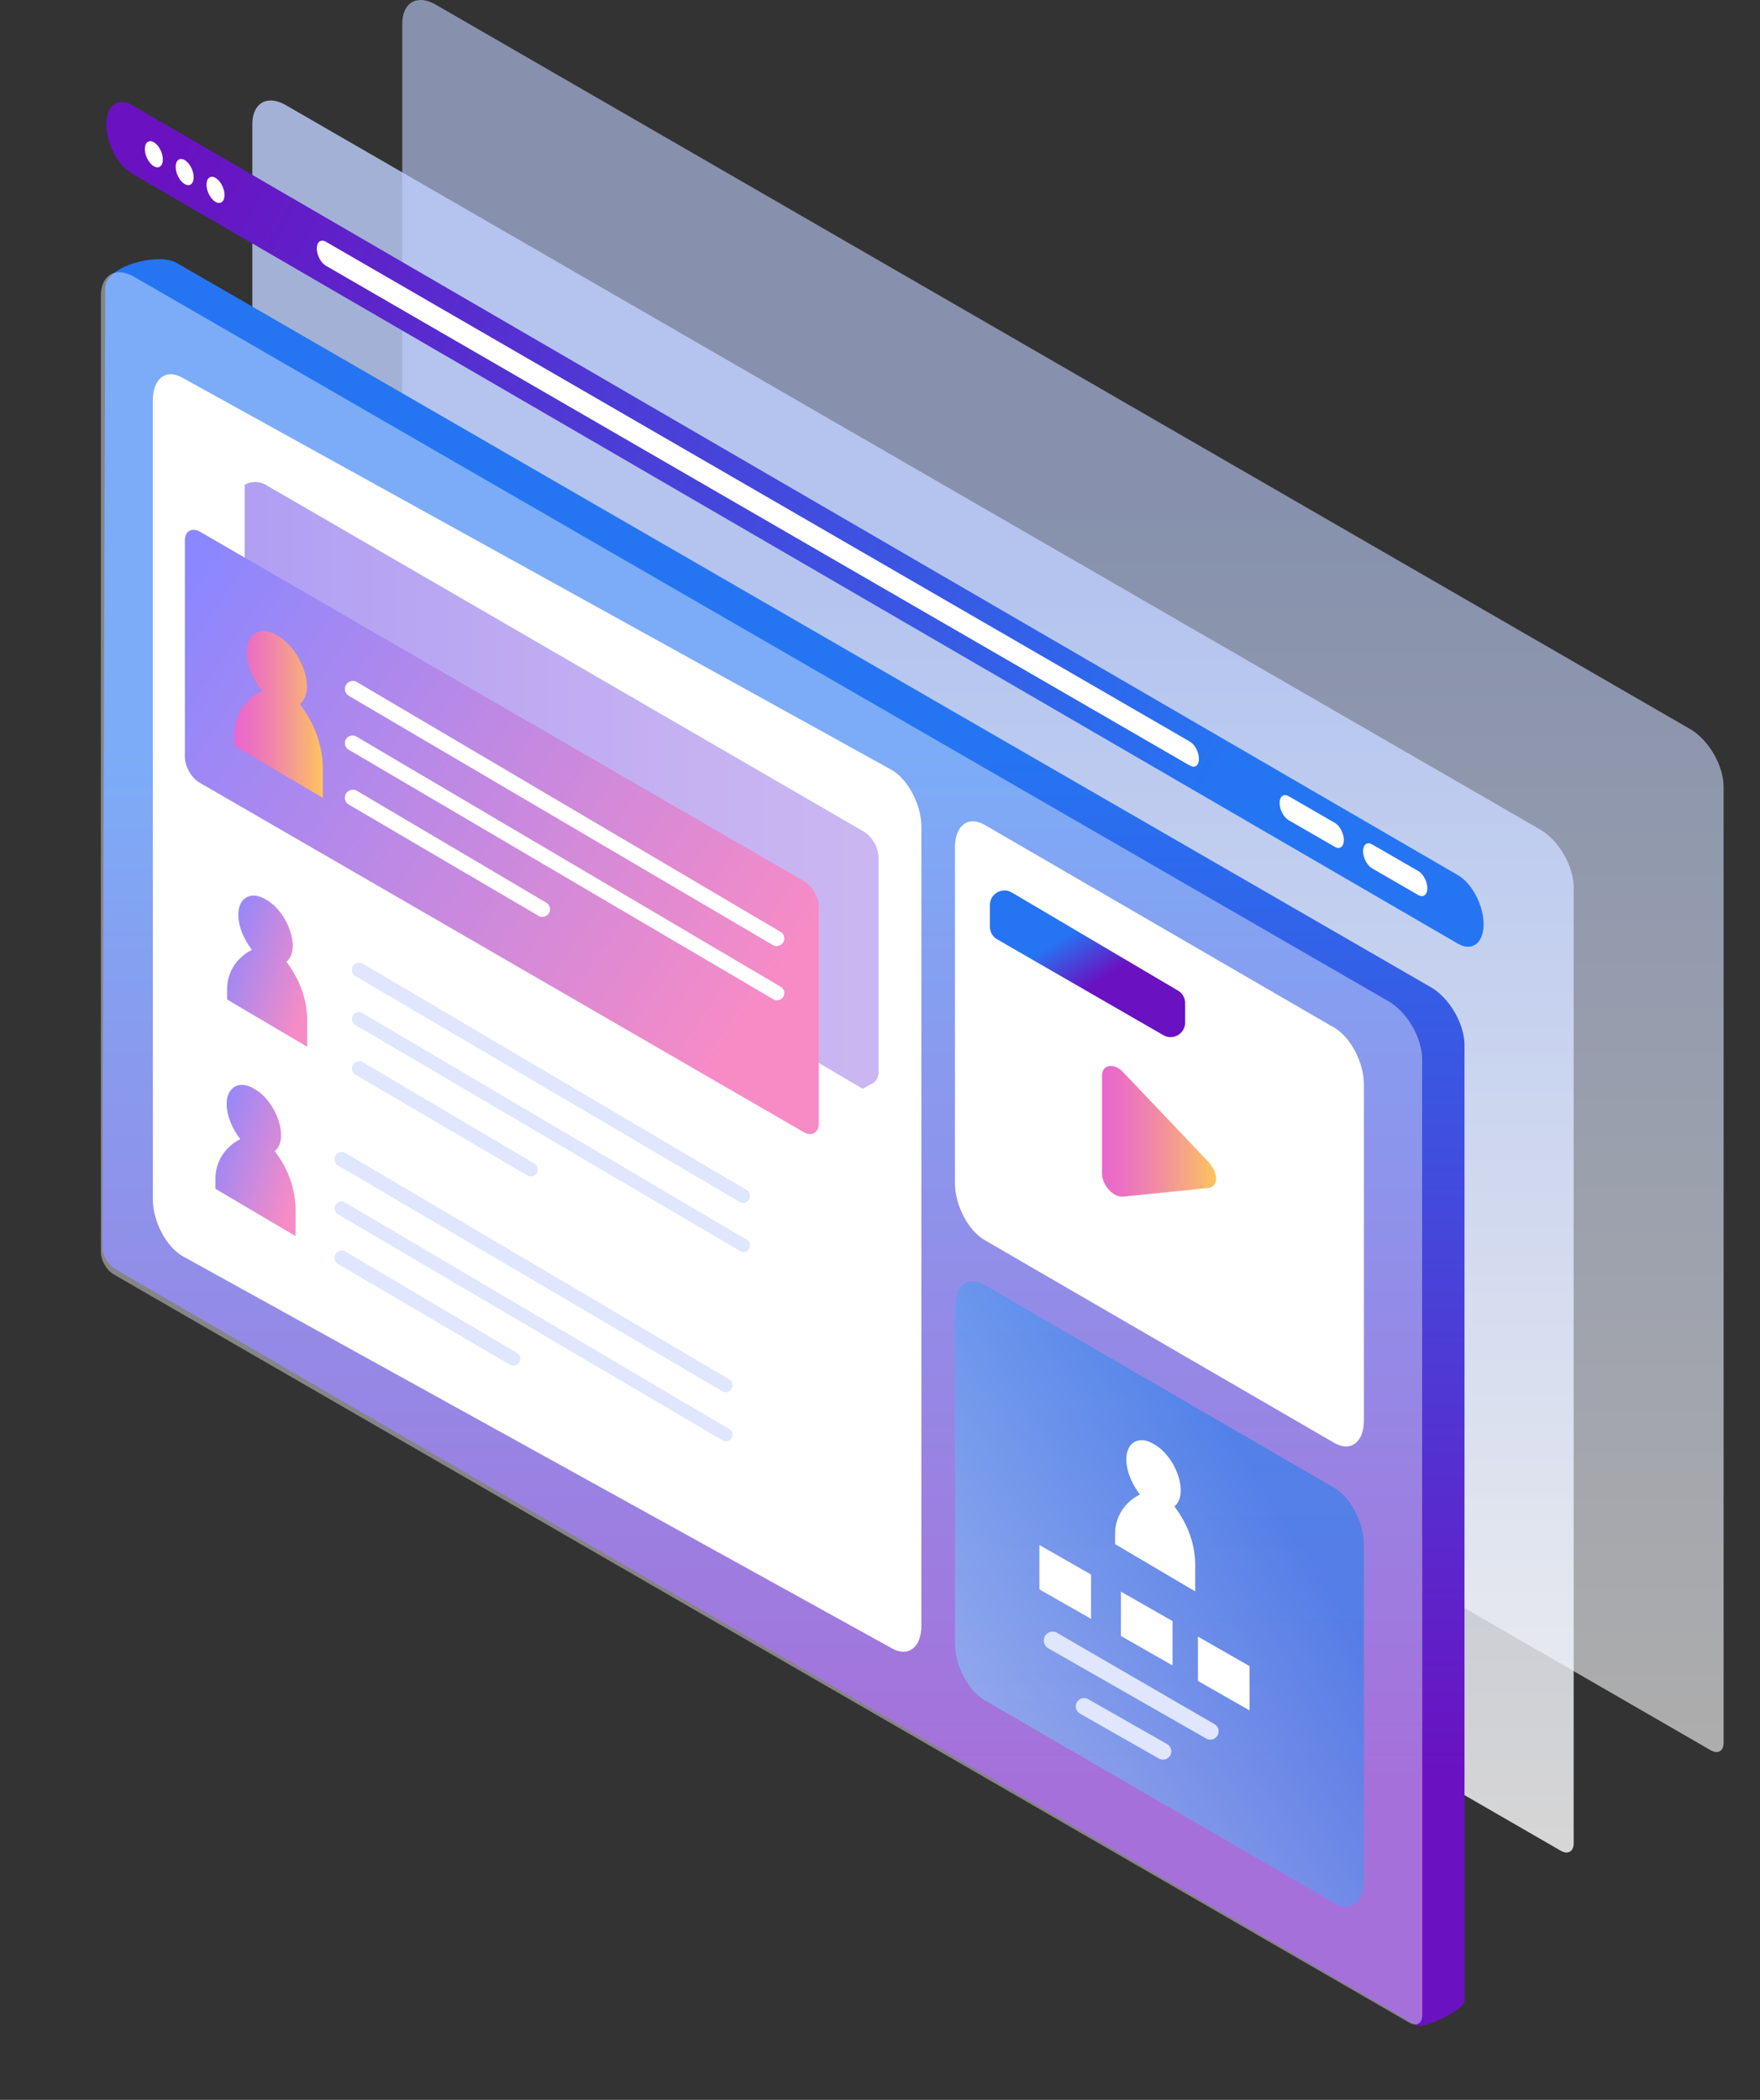
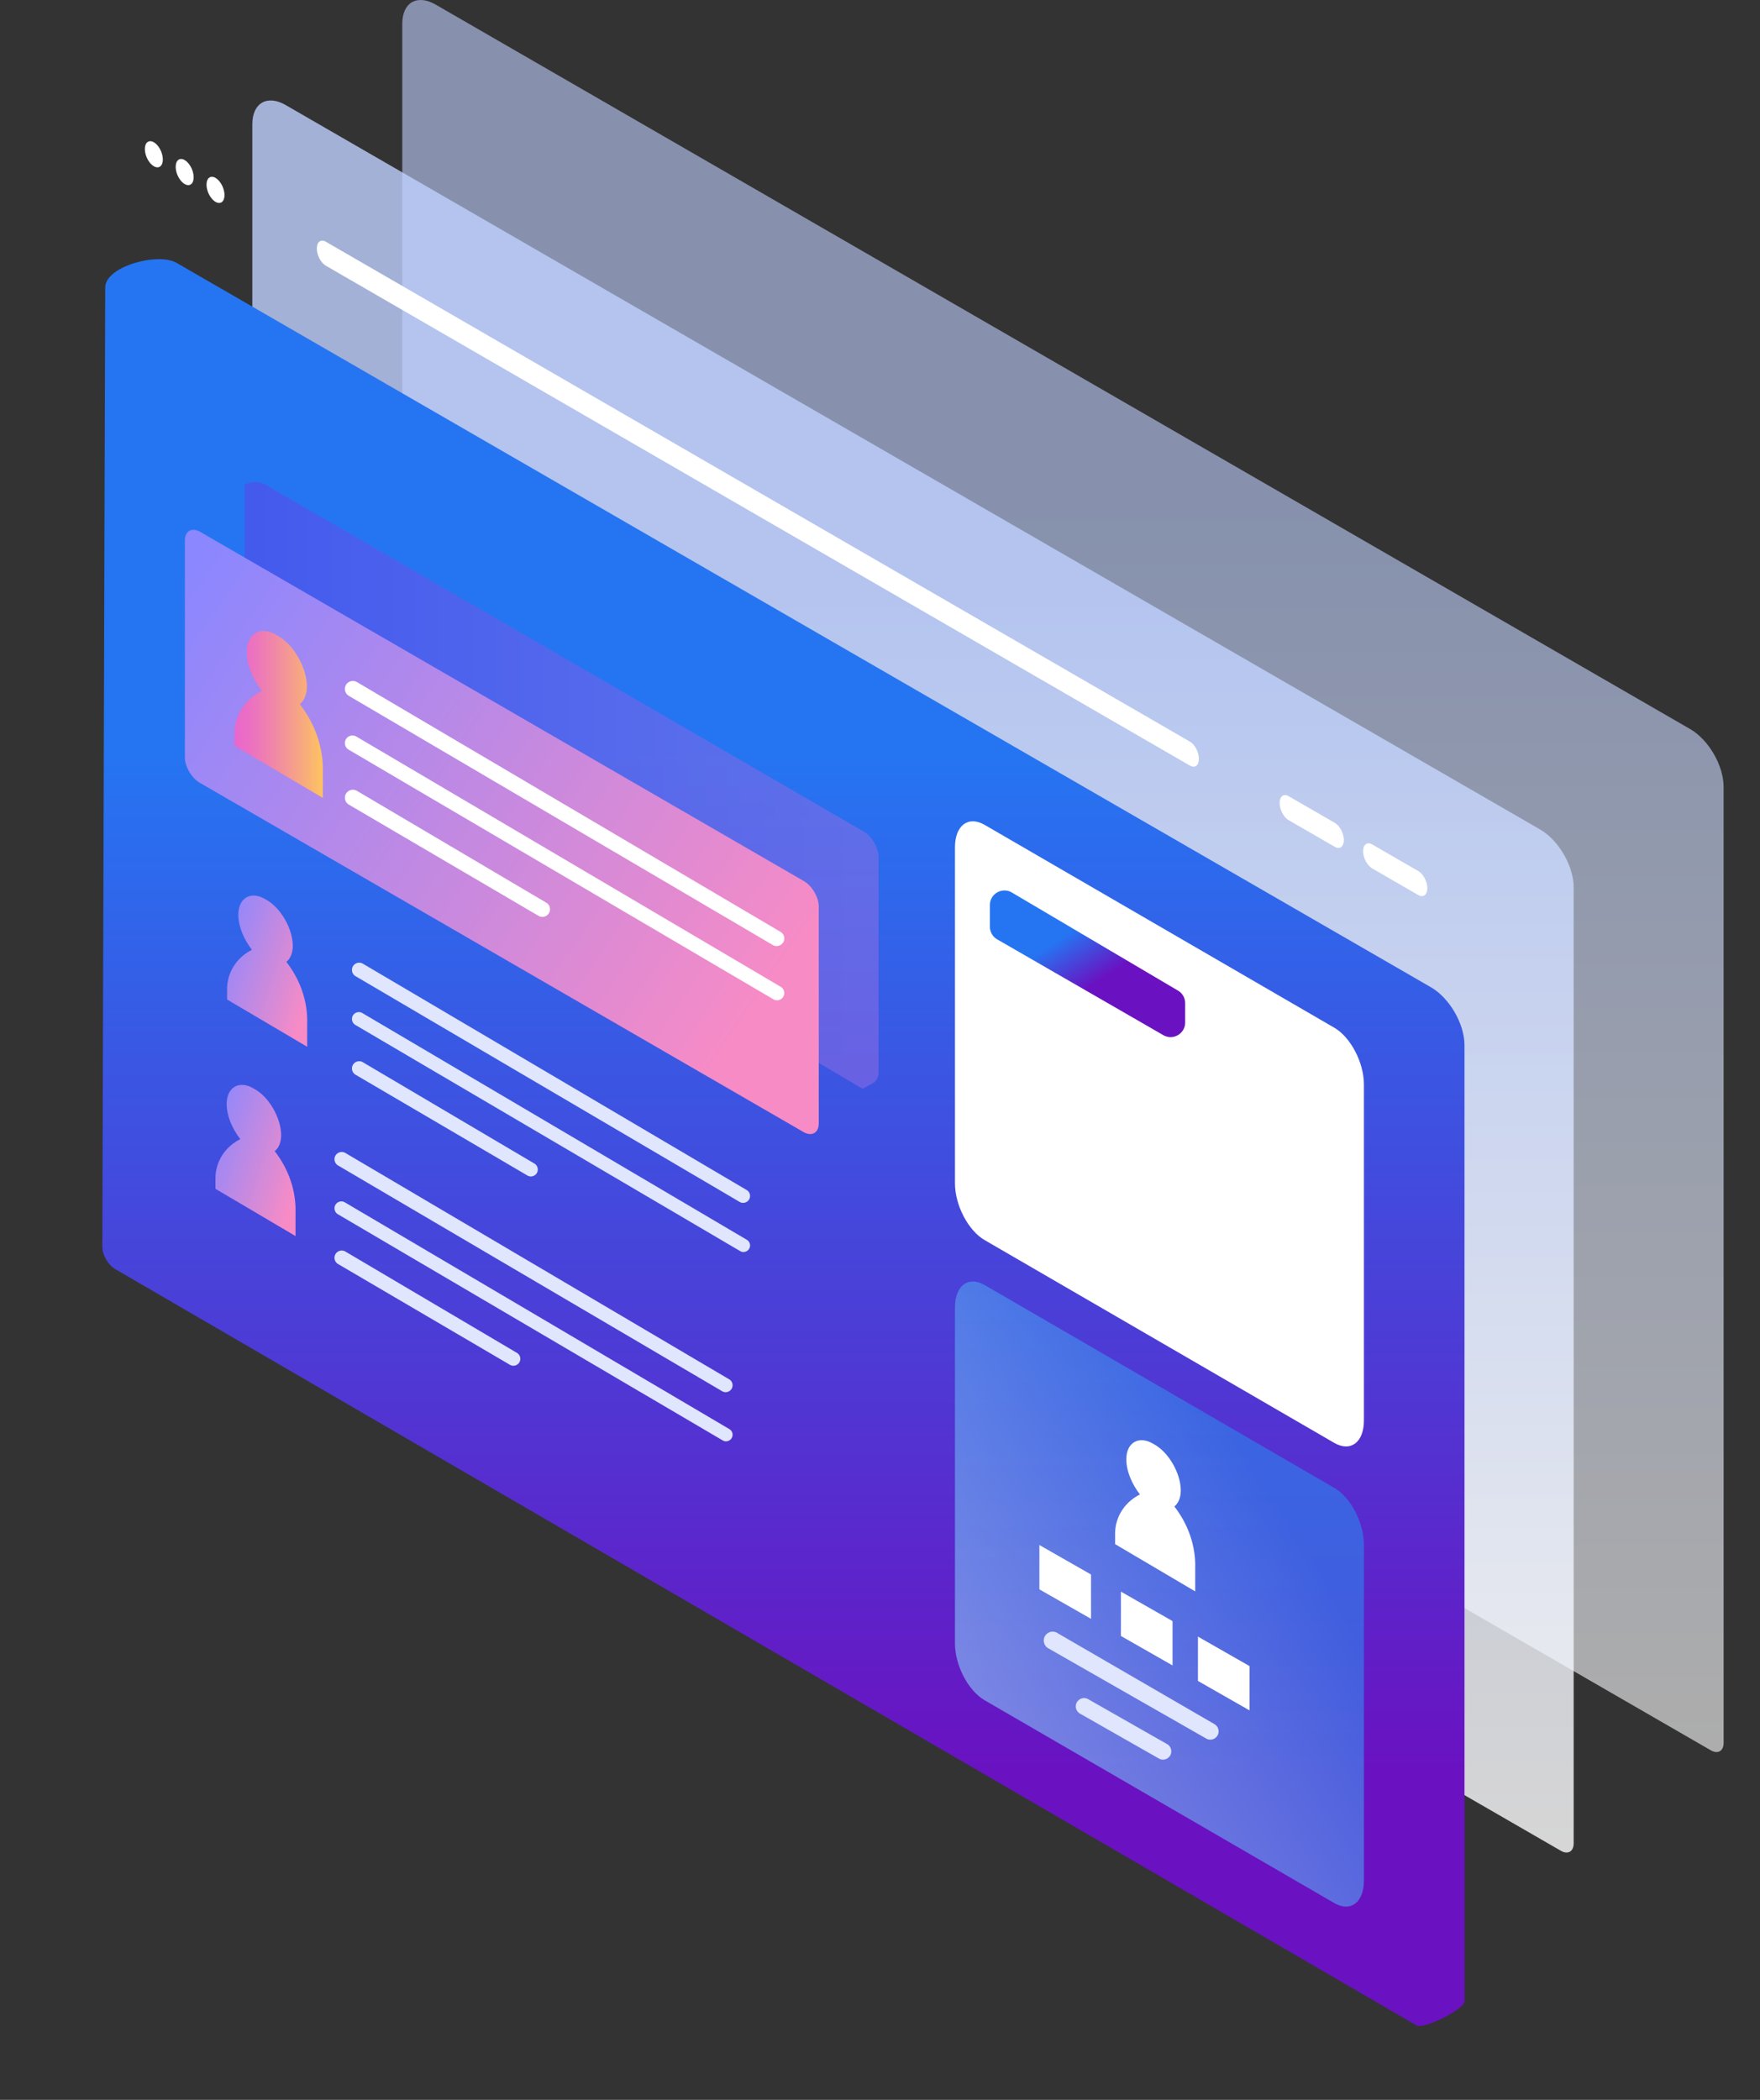
<svg xmlns="http://www.w3.org/2000/svg" width="1209" height="1442" fill="none">
  <rect width="100%" height="100%" fill="#333333" stroke="none" />
  <path fill="url(#a)" fill-opacity=".6" d="M299.286 3.163c-12.689-7.334-22.952-1.486-22.952 13.115v656.574c0 5.596 3.935 12.416 8.842 15.301l890.004 513.787c4.87 2.82 8.82.54 8.82-5.06V540.311c0-14.591-10.28-32.329-23.01-39.674L299.286 3.163Z" />
  <path fill="url(#b)" fill-opacity=".8" d="M196.286 72.163c-12.689-7.334-22.952-1.486-22.952 13.115v656.574c0 5.596 3.935 12.416 8.842 15.301l890.004 513.787c4.87 2.82 8.82.54 8.82-5.06V609.311c0-14.591-10.28-32.329-23.01-39.674L196.286 72.163Z" />
  <path fill="url(#c)" d="M648.783 485.09 121.286 180.509c-12.689-7.333-49.008 2.339-49.008 16.941L70.28 856.198c0 5.596 3.946 12.416 8.853 15.302l893.97 519.41c4.886 2.82 32.898-11.01 32.898-16.6V717.69c0-14.591-10.285-32.329-22.952-39.674L648.783 485.09Z" />
-   <path fill="#fff" d="M976.891 1005.46V727.35c0-14.602-10.285-32.34-22.952-39.685L92.231 190.158c-12.689-7.323-22.952-1.486-22.952 13.115v656.574c0 5.596 3.935 12.427 8.842 15.301L968.18 1389.03c4.875 2.81 8.82.53 8.82-5.06V1088.3" opacity=".4" />
-   <path fill="#fff" d="M612.537 1131.85 125.373 862.58C114.127 856.084 105 838.663 105 823.657V274.85c0-15.007 9.127-21.901 20.373-15.405l487.164 269.284c11.245 6.496 20.373 23.929 20.373 38.936v548.805c0 14.98-9.128 21.88-20.373 15.38Z" />
  <path fill="url(#d)" fill-opacity=".5" d="M168.074 332.906v153.04c0 6.681 4.858 14.576 10.324 17.612l414.181 244.136 6.68-3.644c2.429-1.215 4.251-4.251 4.251-7.288V588.581c0-6.681-4.859-14.576-10.324-17.612l-411.752-238.67c-4.251-1.822-9.109-1.822-13.36.607Z" />
  <path fill="url(#e)" d="M137.324 365.12c-5.466-3.037-10.324-.608-10.324 6.073v148.789c0 6.68 4.858 14.575 10.324 17.612l414.788 239.884c5.466 3.037 10.324.608 10.324-6.073V622.616c0-6.68-4.858-14.575-10.324-17.612L137.324 365.12Z" />
  <path fill="#fff" d="M236.922 473.116c0-4.249 4.619-6.888 8.28-4.73l290.972 171.539a5.24 5.24 0 0 1 2.578 4.512c0 4.051-4.4 6.569-7.892 4.517L239.632 477.85a5.49 5.49 0 0 1-2.71-4.734ZM236.922 510.31c0-4.047 4.4-6.56 7.886-4.505l291.495 171.847a4.976 4.976 0 0 1 2.449 4.287c0 3.848-4.18 6.24-7.497 4.291L239.503 514.818a5.228 5.228 0 0 1-2.581-4.508ZM236.922 547.811c0-4.246 4.619-6.883 8.276-4.723l130.041 76.792a5.242 5.242 0 0 1 2.578 4.515c0 4.052-4.4 6.573-7.896 4.524l-130.287-76.375a5.486 5.486 0 0 1-2.712-4.733Z" />
  <path fill="url(#f)" d="M205.95 483.544c3.036-2.429 4.858-6.68 4.858-12.146 0-12.753-9.109-29.15-20.648-35.223-10.932-6.681-20.649-1.215-20.649 11.538 0 9.11 4.252 18.827 10.325 26.722-10.932 5.465-18.827 16.397-18.827 29.758v7.895l60.73 35.83v-17.004c.608-17.612-5.465-34.009-15.789-47.37Z" />
  <path fill="#DFE6FD" d="M241.776 666.065c0-3.85 4.185-6.241 7.501-4.285l263.616 155.411a4.745 4.745 0 0 1 2.335 4.088c0 3.67-3.986 5.951-7.15 4.092L244.23 670.354a4.976 4.976 0 0 1-2.454-4.289ZM241.776 699.763c0-3.666 3.985-5.943 7.144-4.081l264.089 155.691a4.508 4.508 0 0 1 2.219 3.884c0 3.486-3.787 5.653-6.792 3.887L244.114 703.848a4.736 4.736 0 0 1-2.338-4.085ZM241.776 733.738c0-3.848 4.184-6.236 7.497-4.28l117.815 69.572a4.751 4.751 0 0 1 2.336 4.091c0 3.672-3.987 5.956-7.154 4.099l-118.038-69.194a4.971 4.971 0 0 1-2.456-4.288Z" />
  <path fill="url(#g)" d="M196.715 660.513c2.751-2.201 4.402-6.053 4.402-11.004 0-11.555-8.253-26.41-18.707-31.912-9.904-6.053-18.707-1.101-18.707 10.454 0 8.253 3.851 17.056 9.353 24.209-9.903 4.951-17.056 14.855-17.056 26.96v7.152l55.021 32.462v-15.405c.55-15.956-4.952-30.812-14.306-42.916Z" />
  <path fill="#DFE6FD" d="M229.776 796.065c0-3.85 4.185-6.241 7.501-4.285l263.616 155.411a4.745 4.745 0 0 1 2.335 4.088c0 3.67-3.986 5.951-7.15 4.092L232.23 800.354a4.976 4.976 0 0 1-2.454-4.289ZM229.776 829.763c0-3.666 3.985-5.943 7.144-4.081l264.089 155.691a4.508 4.508 0 0 1 2.219 3.884c0 3.486-3.787 5.653-6.792 3.887L232.114 833.848a4.736 4.736 0 0 1-2.338-4.085ZM229.776 863.738c0-3.848 4.184-6.236 7.497-4.28l117.815 69.572a4.751 4.751 0 0 1 2.336 4.091c0 3.672-3.987 5.956-7.154 4.099l-118.038-69.194a4.971 4.971 0 0 1-2.456-4.288Z" />
  <path fill="url(#h)" d="M188.715 790.513c2.751-2.201 4.402-6.053 4.402-11.004 0-11.555-8.253-26.41-18.707-31.912-9.904-6.053-18.707-1.101-18.707 10.454 0 8.253 3.851 17.056 9.353 24.209-9.903 4.951-17.056 14.855-17.056 26.96v7.152l55.021 32.462v-15.405c.55-15.956-4.952-30.812-14.306-42.916Z" />
  <path fill="url(#i)" d="m916.537 1306.85-240.164-139.27c-11.246-6.5-20.373-23.92-20.373-38.92V897.85c0-15.007 9.127-21.901 20.373-15.405l240.164 139.285c11.245 6.49 20.373 23.93 20.373 38.93v230.81c0 14.98-9.128 21.88-20.373 15.38Z" opacity=".65" />
  <path fill="#DFE6FD" d="M837.103 1188.93c0 4.38-4.734 7.13-8.538 4.95l-108.491-61.99a6.11 6.11 0 0 1-3.074-5.3c0-4.7 5.094-7.64 9.161-5.28l108.098 62.68a5.706 5.706 0 0 1 2.844 4.94ZM804.602 1202.66c0 4.37-4.721 7.12-8.521 4.95l-54.2-30.85a5.7 5.7 0 0 1-2.881-4.95c0-4.38 4.721-7.12 8.522-4.96l54.199 30.85a5.716 5.716 0 0 1 2.881 4.96Z" />
  <path fill="#fff" d="m714 1061 35.452 20.23v30.44L714 1091.44V1061ZM770 1093l35.452 20.23v30.44L770 1123.44V1093ZM822.908 1123.89l35.452 20.24v30.43l-35.452-20.23v-30.44ZM806.715 1034.51c2.751-2.2 4.402-6.05 4.402-11 0-11.56-8.253-26.411-18.707-31.913-9.904-6.053-18.707-1.101-18.707 10.453 0 8.25 3.851 17.06 9.353 24.21-9.903 4.95-17.056 14.86-17.056 26.96v7.15l55.021 32.46v-15.4c.55-15.96-4.952-30.81-14.306-42.92ZM916.537 990.851 676.373 851.58C665.127 845.084 656 827.663 656 812.657V581.85c0-15.007 9.127-21.901 20.373-15.405l240.164 139.284c11.245 6.496 20.373 23.929 20.373 38.936v230.806c0 14.982-9.128 21.875-20.373 15.38Z" />
-   <path fill="url(#j)" d="m830.215 815.783-58.374 5.936c-6.926.99-14.841-7.915-14.841-15.83V738.61c0-7.915 8.905-8.904 14.841-1.979l58.374 61.343c6.926 7.915 6.926 16.819 0 17.809l-58.374 5.936c-6.926.99-14.841-7.915-14.841-15.83V738.61c0-7.915 8.905-8.904 14.841-1.979l58.374 61.343c6.926 7.915 6.926 16.819 0 17.809Z" />
  <path fill="url(#k)" d="M680 621.515c0-7.741 8.417-12.547 15.083-8.612l114.12 67.363a10 10 0 0 1 4.917 8.612v13.308c0 7.695-8.327 12.507-14.994 8.664l-114.12-65.777a10.002 10.002 0 0 1-5.006-8.664v-14.894Z" />
-   <path fill="url(#l)" d="M1001.48 648.032 90.651 119.178C80.908 113.542 73 98.458 73 85.454c0-12.991 7.908-18.96 17.651-13.338L1001.48 600.97c9.75 5.636 17.64 20.72 17.64 33.711 0 13.005-7.91 18.974-17.64 13.351Z" />
  <path fill="#fff" d="M100.745 108.037c-2.052-4.821-1.504-9.67 1.223-10.83 2.727-1.16 6.601 1.807 8.652 6.628 2.051 4.821 1.504 9.67-1.223 10.83-2.727 1.161-6.601-1.807-8.652-6.628ZM121.922 120.26c-2.052-4.822-1.504-9.67 1.223-10.831 2.727-1.16 6.601 1.808 8.652 6.629 2.051 4.821 1.504 9.67-1.223 10.83-2.727 1.16-6.601-1.807-8.652-6.628ZM143.104 132.494c-2.051-4.821-1.504-9.67 1.223-10.83 2.727-1.161 6.601 1.807 8.652 6.628 2.052 4.821 1.504 9.67-1.223 10.83-2.727 1.161-6.601-1.807-8.652-6.628ZM817.396 525.758 223.813 182.453c-3.414-1.964-6.174-7.253-6.174-11.797 0-4.545 2.76-6.637 6.174-4.673l593.583 343.305c3.414 1.964 6.175 7.253 6.175 11.798.051 4.544-2.709 6.636-6.175 4.672ZM916.935 581.542l-31.76-18.332c-3.402-1.977-6.175-7.253-6.175-11.798 0-4.557 2.773-6.636 6.175-4.672l31.76 18.331c3.414 1.977 6.187 7.254 6.187 11.798 0 4.557-2.773 6.65-6.187 4.673ZM974.279 614.649l-31.747-18.332c-3.402-1.976-6.175-7.253-6.175-11.797 0-4.557 2.773-6.637 6.175-4.673l31.76 18.332c3.415 1.977 6.188 7.253 6.188 11.797-.013 4.558-2.786 6.612-6.201 4.673Z" />
  <defs>
    <linearGradient id="a" x1="730.174" x2="730.174" y1="336.35" y2="1197.62" gradientUnits="userSpaceOnUse">
      <stop offset=".02" stop-color="#BFD1FF" />
      <stop offset="1" stop-color="#fff" />
    </linearGradient>
    <linearGradient id="b" x1="627.174" x2="627.174" y1="405.35" y2="1266.62" gradientUnits="userSpaceOnUse">
      <stop offset=".02" stop-color="#BFD1FF" />
      <stop offset="1" stop-color="#fff" />
    </linearGradient>
    <linearGradient id="c" x1="539.146" x2="539.146" y1="500.505" y2="1221.33" gradientUnits="userSpaceOnUse">
      <stop offset=".02" stop-color="#2575F2" />
      <stop offset="1" stop-color="#6A11C1" />
    </linearGradient>
    <linearGradient id="d" x1="168.022" x2="603.4" y1="539.289" y2="539.289" gradientUnits="userSpaceOnUse">
      <stop stop-color="#623FE9" />
      <stop offset=".168" stop-color="#6D49E8" />
      <stop offset=".7" stop-color="#8C65E5" />
      <stop offset="1" stop-color="#976FE4" />
    </linearGradient>
    <linearGradient id="e" x1="169.87" x2="573.667" y1="333.915" y2="608.791" gradientUnits="userSpaceOnUse">
      <stop stop-color="#8B87FF" />
      <stop offset="1" stop-color="#F68BC6" />
    </linearGradient>
    <linearGradient id="f" x1="161.425" x2="222.264" y1="490.089" y2="490.089" gradientUnits="userSpaceOnUse">
      <stop stop-color="#E967CD" />
      <stop offset=".159" stop-color="#EB6FC3" />
      <stop offset=".429" stop-color="#F086A9" />
      <stop offset=".772" stop-color="#F8AA7E" />
      <stop offset="1" stop-color="#FEC55E" />
    </linearGradient>
    <linearGradient id="g" x1="161.421" x2="229.128" y1="606.999" y2="628.785" gradientUnits="userSpaceOnUse">
      <stop stop-color="#8B87FF" />
      <stop offset="1" stop-color="#F68BC6" />
    </linearGradient>
    <linearGradient id="h" x1="153.421" x2="221.128" y1="736.999" y2="758.785" gradientUnits="userSpaceOnUse">
      <stop stop-color="#8B87FF" />
      <stop offset="1" stop-color="#F68BC6" />
    </linearGradient>
    <linearGradient id="i" x1="715.61" x2="977.416" y1="1353.79" y2="1188.92" gradientUnits="userSpaceOnUse">
      <stop stop-color="#9CCFF7" />
      <stop offset="1" stop-color="#2E7FEB" />
    </linearGradient>
    <linearGradient id="j" x1="757.073" x2="835.741" y1="777.045" y2="777.045" gradientUnits="userSpaceOnUse">
      <stop stop-color="#E967CD" />
      <stop offset=".159" stop-color="#EB6FC3" />
      <stop offset=".429" stop-color="#F086A9" />
      <stop offset=".772" stop-color="#F8AA7E" />
      <stop offset="1" stop-color="#FEC55E" />
    </linearGradient>
    <linearGradient id="k" x1="760.736" x2="781.953" y1="623.159" y2="656.936" gradientUnits="userSpaceOnUse">
      <stop offset=".02" stop-color="#2575F2" />
      <stop offset="1" stop-color="#6A11C1" />
    </linearGradient>
    <linearGradient id="l" x1="861.628" x2="109.549" y1="536.144" y2="111.136" gradientUnits="userSpaceOnUse">
      <stop offset=".02" stop-color="#2575F2" />
      <stop offset="1" stop-color="#6A11C1" />
    </linearGradient>
  </defs>
</svg>